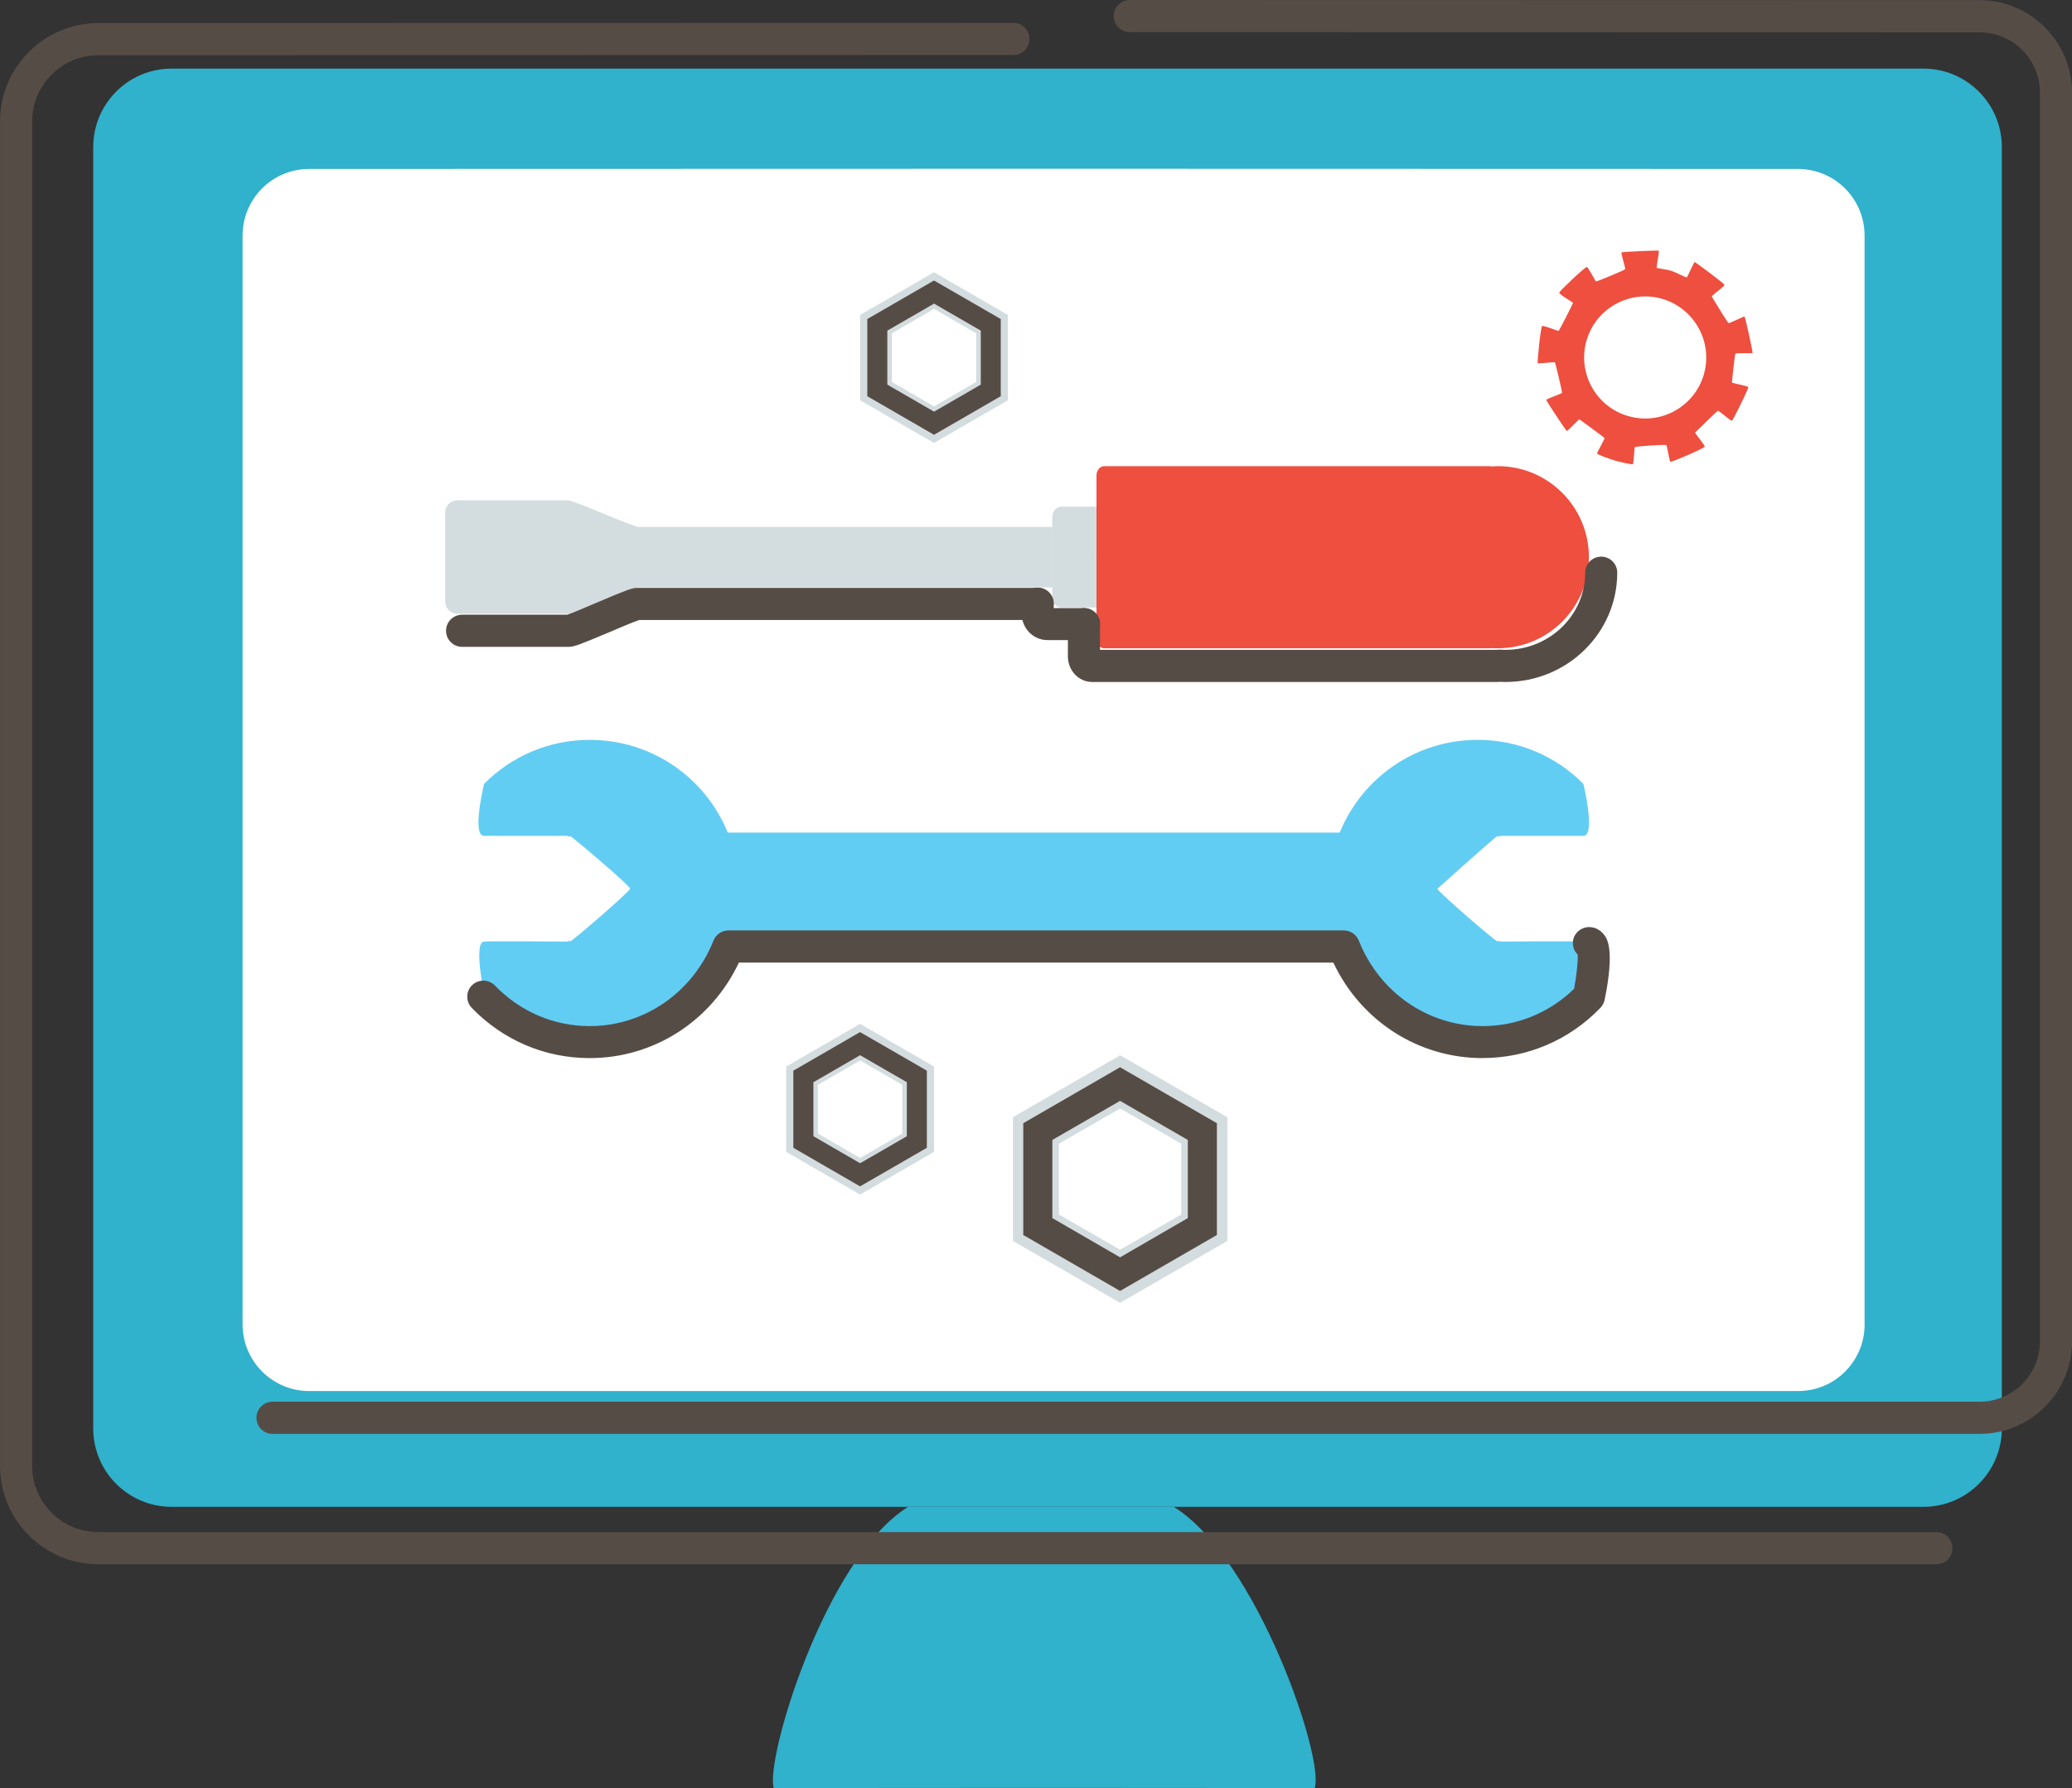
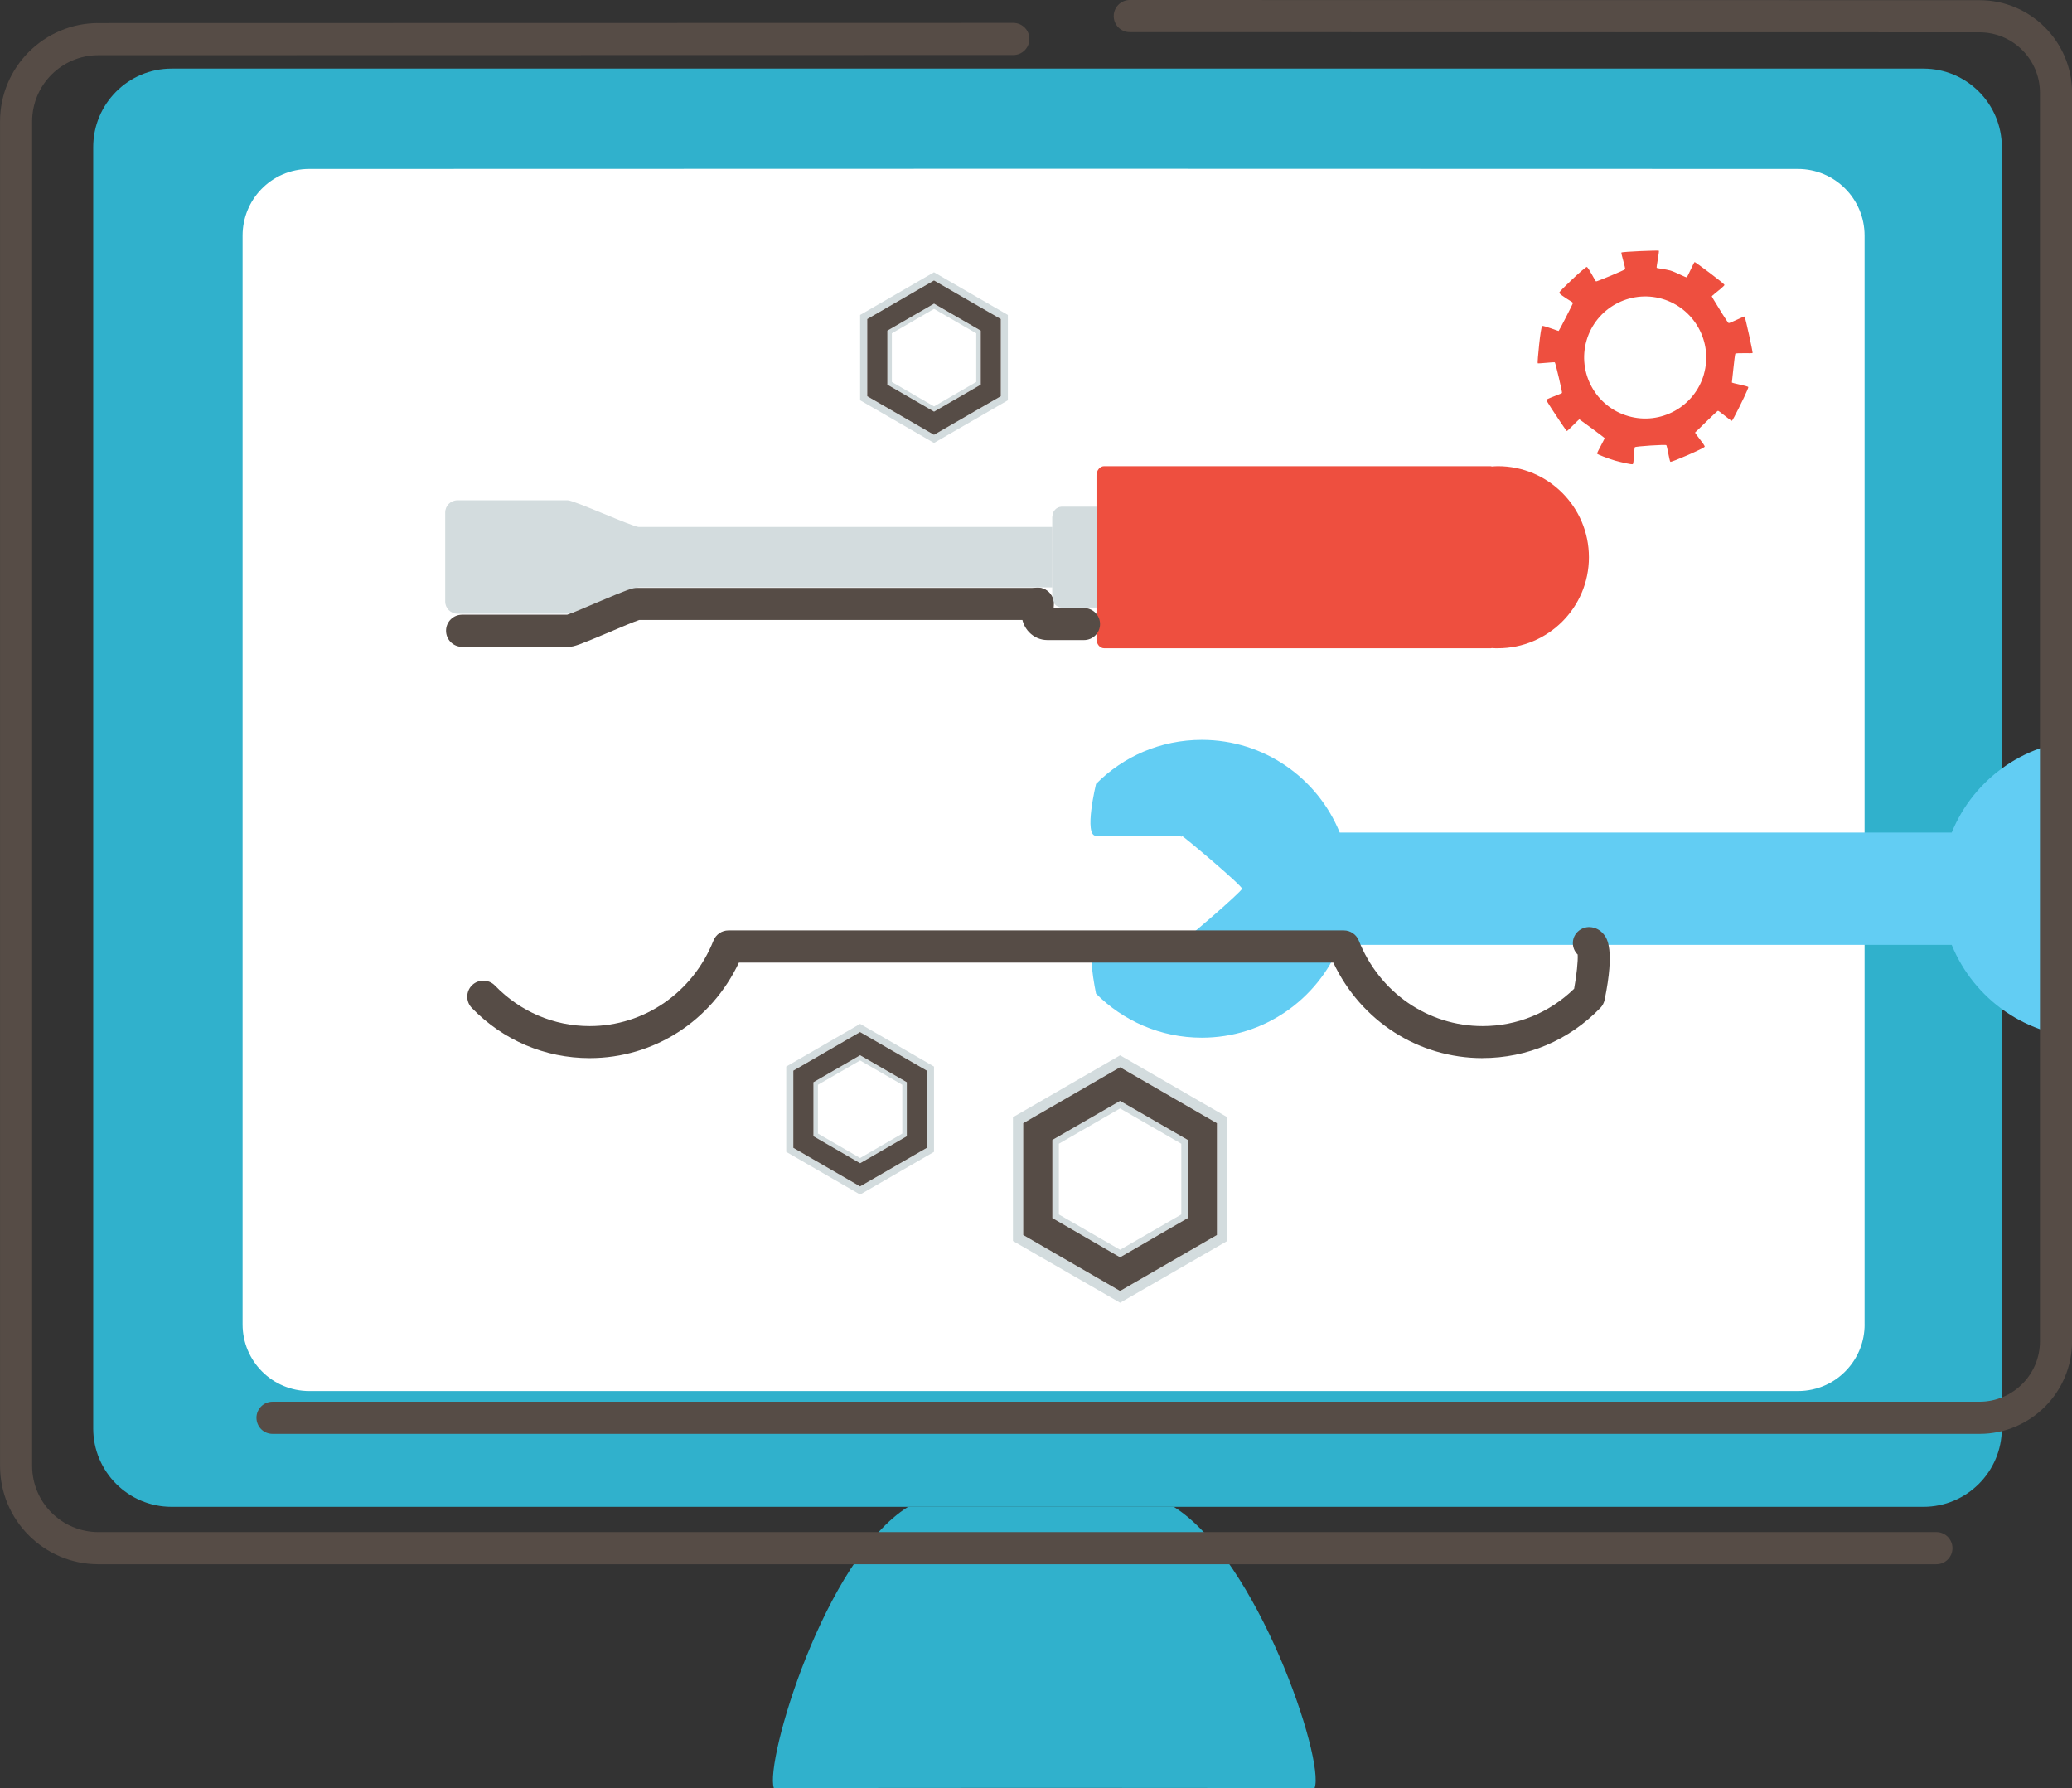
<svg xmlns="http://www.w3.org/2000/svg" xmlns:ns1="http://www.inkscape.org/namespaces/inkscape" xmlns:ns2="http://sodipodi.sourceforge.net/DTD/sodipodi-0.dtd" width="46.611mm" height="40.217mm" viewBox="0 0 46.611 40.217" version="1.1" id="svg4450" ns1:version="0.92.4 (5da689c313, 2019-01-14)" ns2:docname="maintenance.svg">
  <rect x="0" y="0" width="46.611" height="40.217" fill="#333333" stroke="none" />
  <defs id="defs4444" />
  <g ns1:label="Layer 1" ns1:groupmode="layer" id="layer1" transform="translate(432.276,-122.677)">
    <path d="m -387.243,154.805 c 0,0.974 -0.79,1.764 -1.765,1.764 h -19.777 -19.63 c -0.975,0 -1.764,-0.79 -1.764,-1.764 v -28.818 c 0,-0.977 0.79,-1.767 1.764,-1.767 h 19.617 19.79 c 0.974,0 1.765,0.79 1.765,1.767 v 28.818" style="fill:#30b1cc;fill-opacity:1;fill-rule:nonzero;stroke:none;stroke-width:0.035" id="path2622" ns1:connector-curvature="0" />
    <path d="m -405.87,156.569 h -5.978 c -1.878,1.171 -3.227,5.726 -3.02,6.325 l 5.996,-0.004 6.169,0.004 c 0.236,-0.635 -1.289,-5.154 -3.167,-6.325" style="fill:#30b1cc;fill-opacity:1;fill-rule:nonzero;stroke:none;stroke-width:0.035" id="path2624" ns1:connector-curvature="0" />
    <path d="m -390.33,152.466 c 0,0.381 -0.141,0.727 -0.374,0.991 -0.275,0.314 -0.677,0.508 -1.126,0.508 h -16.807 -16.682 c -0.828,0 -1.5,-0.67 -1.5,-1.499 v -24.49 c 0,-0.402 0.158,-0.769 0.415,-1.037 0.273,-0.286 0.658,-0.462 1.084,-0.462 l 16.671,-0.004 16.818,0.004 c 0.828,0 1.5,0.67 1.5,1.499 v 24.49" style="fill:#ffffff;fill-opacity:1;fill-rule:nonzero;stroke:none;stroke-width:0.035" id="path2626" ns1:connector-curvature="0" />
    <path d="m -393.946,131.098 c -0.21,0.727 -0.973,1.15 -1.701,0.938 -0.727,-0.208 -1.149,-0.97 -0.939,-1.7 0.21,-0.727 0.973,-1.147 1.7,-0.938 0.728,0.212 1.149,0.974 0.939,1.7 z m 1.096,-0.476 c 0.011,-0.011 -0.165,-0.815 -0.181,-0.826 -0.015,-0.007 -0.331,0.152 -0.357,0.148 -0.021,-0.004 -0.243,-0.367 -0.338,-0.526 -0.025,-0.042 -0.041,-0.07 -0.042,-0.074 -0.003,-0.011 0.116,-0.102 0.201,-0.173 0.047,-0.042 0.084,-0.074 0.084,-0.085 -2.7e-4,-0.032 -0.656,-0.515 -0.67,-0.515 -0.014,-0.004 -0.159,0.328 -0.177,0.342 -0.018,0.014 -0.242,-0.113 -0.374,-0.152 -0.101,-0.028 -0.294,-0.049 -0.304,-0.06 -0.01,-0.011 0.062,-0.374 0.049,-0.385 -0.012,-0.011 -0.834,0.021 -0.843,0.042 -0.009,0.018 0.095,0.353 0.085,0.374 -0.01,0.021 -0.636,0.279 -0.654,0.275 -0.017,0 -0.172,-0.318 -0.209,-0.325 -0.037,-0.004 -0.608,0.533 -0.618,0.575 -7.9e-4,0.004 0,0.004 0.001,0.007 0.018,0.053 0.286,0.198 0.304,0.222 8e-4,0.004 0.002,0.004 0.002,0.004 0.002,0.018 -0.313,0.628 -0.322,0.631 -0.008,0.004 -0.331,-0.123 -0.369,-0.113 -0.038,0.014 -0.114,0.826 -0.102,0.84 0.012,0.011 0.37,-0.032 0.385,-0.021 0.014,0.007 0.171,0.674 0.162,0.688 -0.006,0.011 -0.16,0.067 -0.263,0.109 -0.05,0.021 -0.088,0.039 -0.091,0.046 -0.003,0.004 0.044,0.081 0.109,0.183 0.134,0.208 0.344,0.519 0.353,0.519 0.014,0.004 0.271,-0.265 0.281,-0.265 0.01,0.004 0.565,0.413 0.569,0.423 0.004,0.014 -0.171,0.328 -0.172,0.346 -2.6e-4,0.021 0.27,0.12 0.411,0.162 0.13,0.035 0.377,0.095 0.397,0.078 0.021,-0.018 0.029,-0.36 0.044,-0.381 0.015,-0.021 0.689,-0.064 0.708,-0.046 0.019,0.018 0.071,0.36 0.091,0.374 0.02,0.018 0.76,-0.303 0.772,-0.339 0.012,-0.035 -0.231,-0.307 -0.214,-0.321 0.017,-0.011 0.493,-0.487 0.513,-0.487 0.02,-0.004 0.286,0.226 0.311,0.226 0.011,0 0.082,-0.134 0.159,-0.289 0.039,-0.078 0.079,-0.162 0.115,-0.236 0.058,-0.123 0.101,-0.222 0.098,-0.233 -0.008,-0.028 -0.375,-0.088 -0.37,-0.106 0.005,-0.018 0.062,-0.624 0.078,-0.646 0.015,-0.021 0.375,-0.004 0.385,-0.014" style="fill:#ee4f3f;fill-opacity:1;fill-rule:nonzero;stroke:none;stroke-width:0.035" id="path2628" ns1:connector-curvature="0" />
-     <path d="m -402.138,141.403 h -13.767 c -0.498,-1.224 -1.7,-2.085 -3.103,-2.085 -0.931,0 -1.772,0.377 -2.379,0.991 0,0 -0.283,1.168 0,1.168 0.283,0 1.845,0 1.845,0 0.028,0 0.055,0.011 0.081,0.021 10e-4,-0.011 0.002,-0.021 0.003,-0.021 0.023,-0.007 1.361,1.122 1.355,1.189 -0.005,0.067 -1.334,1.21 -1.355,1.189 -10e-4,0 -0.002,-0.011 -0.003,-0.021 -0.026,0.014 -0.053,0.021 -0.081,0.021 0,0 -1.602,-0.014 -1.845,0 -0.243,0.014 0,1.171 0,1.171 0.607,0.61 1.448,0.991 2.379,0.991 1.403,0 2.604,-0.864 3.103,-2.088 h 13.767 c 0.498,1.224 1.7,2.088 3.103,2.088 0.931,0 1.772,-0.381 2.379,-0.991 0,0 0.243,-1.157 0,-1.171 -0.243,-0.014 -1.845,0 -1.845,0 -0.029,0 -0.055,-0.007 -0.081,-0.021 -7.9e-4,0.011 -0.002,0.021 -0.003,0.021 -0.021,0.021 -1.35,-1.122 -1.355,-1.189 0,0 1.332,-1.196 1.355,-1.189 0.001,0 0.002,0.011 0.003,0.021 0.026,-0.011 0.053,-0.021 0.081,-0.021 0,0 1.561,0 1.845,0 0.283,0 0,-1.168 0,-1.168 -0.607,-0.614 -1.448,-0.991 -2.379,-0.991 -1.403,0 -2.604,0.861 -3.103,2.085" style="fill:#62cdf3;fill-opacity:1;fill-rule:nonzero;stroke:none;stroke-width:0.035" id="path2852" ns1:connector-curvature="0" />
+     <path d="m -402.138,141.403 c -0.498,-1.224 -1.7,-2.085 -3.103,-2.085 -0.931,0 -1.772,0.377 -2.379,0.991 0,0 -0.283,1.168 0,1.168 0.283,0 1.845,0 1.845,0 0.028,0 0.055,0.011 0.081,0.021 10e-4,-0.011 0.002,-0.021 0.003,-0.021 0.023,-0.007 1.361,1.122 1.355,1.189 -0.005,0.067 -1.334,1.21 -1.355,1.189 -10e-4,0 -0.002,-0.011 -0.003,-0.021 -0.026,0.014 -0.053,0.021 -0.081,0.021 0,0 -1.602,-0.014 -1.845,0 -0.243,0.014 0,1.171 0,1.171 0.607,0.61 1.448,0.991 2.379,0.991 1.403,0 2.604,-0.864 3.103,-2.088 h 13.767 c 0.498,1.224 1.7,2.088 3.103,2.088 0.931,0 1.772,-0.381 2.379,-0.991 0,0 0.243,-1.157 0,-1.171 -0.243,-0.014 -1.845,0 -1.845,0 -0.029,0 -0.055,-0.007 -0.081,-0.021 -7.9e-4,0.011 -0.002,0.021 -0.003,0.021 -0.021,0.021 -1.35,-1.122 -1.355,-1.189 0,0 1.332,-1.196 1.355,-1.189 0.001,0 0.002,0.011 0.003,0.021 0.026,-0.011 0.053,-0.021 0.081,-0.021 0,0 1.561,0 1.845,0 0.283,0 0,-1.168 0,-1.168 -0.607,-0.614 -1.448,-0.991 -2.379,-0.991 -1.403,0 -2.604,0.861 -3.103,2.085" style="fill:#62cdf3;fill-opacity:1;fill-rule:nonzero;stroke:none;stroke-width:0.035" id="path2852" ns1:connector-curvature="0" />
    <path d="m -398.925,146.476 c -1.444,0 -2.736,-0.833 -3.357,-2.148 h -13.372 c -0.621,1.316 -1.914,2.148 -3.357,2.148 -1.004,0 -1.946,-0.399 -2.652,-1.129 -0.139,-0.145 -0.135,-0.374 0.008,-0.512 0.143,-0.138 0.372,-0.134 0.511,0.007 0.569,0.589 1.327,0.914 2.133,0.914 1.227,0 2.32,-0.755 2.785,-1.923 0.055,-0.138 0.188,-0.229 0.336,-0.229 h 13.845 c 0.148,0 0.281,0.092 0.336,0.229 0.464,1.168 1.558,1.923 2.785,1.923 0.772,0 1.499,-0.296 2.059,-0.84 0.056,-0.307 0.089,-0.621 0.08,-0.769 -0.072,-0.07 -0.114,-0.169 -0.108,-0.279 0.011,-0.198 0.186,-0.346 0.381,-0.339 0.127,0.007 0.241,0.067 0.321,0.173 0.061,0.078 0.247,0.321 0.012,1.464 -0.014,0.067 -0.047,0.131 -0.095,0.18 -0.706,0.73 -1.648,1.129 -2.652,1.129" style="fill:#564c46;fill-opacity:1;fill-rule:nonzero;stroke:none;stroke-width:0.035" id="path2854" ns1:connector-curvature="0" />
    <path d="m -407.437,133.162 c -0.096,0 -0.173,0.095 -0.173,0.208 v 0.713 l -0.002,1.122 0.002,1.136 v 0.709 c 0,0.116 0.077,0.208 0.173,0.208 h 8.684 c 0.013,0 0.025,0 0.037,-0.004 0.045,0.004 0.09,0.004 0.136,0.004 1.131,0 2.048,-0.917 2.048,-2.046 0,-1.132 -0.917,-2.05 -2.048,-2.05 -0.046,0 -0.091,0.004 -0.136,0.007 -0.012,-0.004 -0.024,-0.007 -0.037,-0.007 h -8.684" style="fill:#ee4f3f;fill-opacity:1;fill-rule:nonzero;stroke:none;stroke-width:0.035" id="path2856" ns1:connector-curvature="0" />
-     <path d="m -398.407,138.016 c -0.042,0 -0.083,0 -0.123,-0.004 -0.019,0.004 -0.039,0.004 -0.059,0.004 h -9.121 c -0.3,0 -0.543,-0.258 -0.543,-0.575 v -0.727 c 0,-0.198 0.162,-0.36 0.361,-0.36 0.199,0 0.361,0.162 0.361,0.36 v 0.579 h 8.92 c 0.028,-0.004 0.056,-0.004 0.084,-0.004 0.04,0.004 0.079,0.004 0.12,0.004 0.987,0 1.79,-0.776 1.79,-1.736 0,-0.198 0.162,-0.36 0.361,-0.36 0.2,0 0.361,0.162 0.361,0.36 0,1.358 -1.127,2.459 -2.512,2.459" style="fill:#564c46;fill-opacity:1;fill-rule:nonzero;stroke:none;stroke-width:0.035" id="path2858" ns1:connector-curvature="0" />
    <path d="m -408.602,134.316 v 0.215 l -0.002,0.674 0.002,0.684 v 0.219 c 0,0.127 0.093,0.233 0.208,0.233 h 0.784 l -0.002,-1.136 0.002,-1.122 h -0.784 c -0.115,0 -0.208,0.102 -0.208,0.233" style="fill:#d3dcde;fill-opacity:1;fill-rule:nonzero;stroke:none;stroke-width:0.035" id="path2860" ns1:connector-curvature="0" />
    <path d="m -408.602,134.308 v 0.215 l -0.002,0.674 0.002,0.688 v 0.215 c 0,0.131 0.093,0.233 0.208,0.233 h 0.784 l -0.002,-1.136 0.002,-1.122 h -0.784 c -0.115,0 -0.208,0.102 -0.208,0.233" style="fill:#d3dcde;fill-opacity:1;fill-rule:nonzero;stroke:none;stroke-width:0.035" id="path2862" ns1:connector-curvature="0" />
    <path d="m -407.891,137.074 h -0.823 c -0.32,0 -0.58,-0.268 -0.58,-0.6 v -0.222 c 0,-0.198 0.162,-0.36 0.361,-0.36 0.199,0 0.361,0.162 0.361,0.36 v 0.102 h 0.681 c 0.199,0 0.361,0.159 0.361,0.36 0,0.201 -0.162,0.36 -0.361,0.36" style="fill:#564c46;fill-opacity:1;fill-rule:nonzero;stroke:none;stroke-width:0.035" id="path2864" ns1:connector-curvature="0" />
    <path d="m -422.261,134.206 v 2 c 0,0.152 0.123,0.275 0.275,0.275 h 2.484 c 0.123,0 1.476,-0.593 1.594,-0.593 h 9.305 v -1.358 h -9.305 c -0.127,0 -1.456,-0.6 -1.594,-0.6 h -2.484 c -0.152,0 -0.275,0.123 -0.275,0.275" style="fill:#d3dcde;fill-opacity:1;fill-rule:nonzero;stroke:none;stroke-width:0.035" id="path2866" ns1:connector-curvature="0" />
    <path d="m -419.478,137.226 h -2.403 c -0.2,0 -0.361,-0.162 -0.361,-0.363 0,-0.198 0.162,-0.36 0.361,-0.36 h 2.363 c 0.112,-0.035 0.452,-0.18 0.683,-0.279 0.683,-0.289 0.784,-0.325 0.899,-0.325 h 9.002 c 0.199,0 0.361,0.162 0.361,0.36 0,0.201 -0.162,0.363 -0.361,0.363 h -8.962 c -0.11,0.035 -0.437,0.173 -0.658,0.268 -0.695,0.293 -0.808,0.335 -0.925,0.335" style="fill:#564c46;fill-opacity:1;fill-rule:nonzero;stroke:none;stroke-width:0.035" id="path2868" ns1:connector-curvature="0" />
    <path d="m -404.899,147.94 v 2.515 l -2.179,1.259 -2.179,-1.259 v -2.515 l 2.179,-1.259 z m -4.59,-0.134 v 2.783 l 2.411,1.39 2.411,-1.39 v -2.783 l -2.411,-1.393 -2.411,1.393" style="fill:#d3dcde;fill-opacity:1;fill-rule:nonzero;stroke:none;stroke-width:0.035" id="path2870" ns1:connector-curvature="0" />
    <path d="m -405.702,148.402 v 1.591 l -1.377,0.794 -1.377,-0.794 v -1.591 l 1.377,-0.794 z m -2.9,-0.085 v 1.757 l 1.523,0.882 1.523,-0.882 v -1.757 l -1.523,-0.878 -1.523,0.878" style="fill:#d3dcde;fill-opacity:1;fill-rule:nonzero;stroke:none;stroke-width:0.035" id="path2872" ns1:connector-curvature="0" />
    <path d="m -405.556,148.317 v 1.757 l -1.523,0.882 -1.523,-0.882 v -1.757 l 1.523,-0.878 z m -3.702,-0.377 v 2.515 l 2.179,1.259 2.179,-1.259 v -2.515 l -2.179,-1.259 -2.179,1.259" style="fill:#564c46;fill-opacity:1;fill-rule:nonzero;stroke:none;stroke-width:0.035" id="path2874" ns1:connector-curvature="0" />
    <path d="m -411.424,146.758 v 1.736 l -1.503,0.868 -1.502,-0.868 v -1.736 l 1.502,-0.868 z m -3.165,-0.092 v 1.919 l 1.662,0.96 1.662,-0.96 v -1.919 l -1.662,-0.96 -1.662,0.96" style="fill:#d3dcde;fill-opacity:1;fill-rule:nonzero;stroke:none;stroke-width:0.035" id="path2876" ns1:connector-curvature="0" />
    <path d="m -411.978,147.076 v 1.097 l -0.949,0.55 -0.949,-0.55 v -1.097 l 0.949,-0.547 z m -2,-0.056 v 1.214 l 1.05,0.607 1.05,-0.607 v -1.214 l -1.05,-0.607 -1.05,0.607" style="fill:#d3dcde;fill-opacity:1;fill-rule:nonzero;stroke:none;stroke-width:0.035" id="path2878" ns1:connector-curvature="0" />
    <path d="m -411.877,147.019 v 1.214 l -1.05,0.607 -1.05,-0.607 v -1.214 l 1.05,-0.607 z m -2.553,-0.261 v 1.736 l 1.502,0.868 1.503,-0.868 v -1.736 l -1.503,-0.868 -1.502,0.868" style="fill:#564c46;fill-opacity:1;fill-rule:nonzero;stroke:none;stroke-width:0.035" id="path2880" ns1:connector-curvature="0" />
    <path d="m -409.762,129.853 v 1.736 l -1.503,0.868 -1.502,-0.868 v -1.736 l 1.502,-0.868 z m -3.165,-0.092 v 1.919 l 1.662,0.96 1.662,-0.96 v -1.919 l -1.662,-0.96 -1.662,0.96" style="fill:#d3dcde;fill-opacity:1;fill-rule:nonzero;stroke:none;stroke-width:0.035" id="path2882" ns1:connector-curvature="0" />
    <path d="m -410.315,130.174 v 1.094 l -0.949,0.55 -0.949,-0.55 v -1.094 l 0.949,-0.55 z m -2,-0.06 v 1.214 l 1.05,0.607 1.05,-0.607 v -1.214 l -1.05,-0.607 -1.05,0.607" style="fill:#d3dcde;fill-opacity:1;fill-rule:nonzero;stroke:none;stroke-width:0.035" id="path2884" ns1:connector-curvature="0" />
    <path d="m -410.214,130.114 v 1.214 l -1.05,0.607 -1.05,-0.607 v -1.214 l 1.05,-0.607 z m -2.553,-0.261 v 1.736 l 1.502,0.868 1.503,-0.868 v -1.736 l -1.503,-0.868 -1.502,0.868" style="fill:#564c46;fill-opacity:1;fill-rule:nonzero;stroke:none;stroke-width:0.035" id="path2886" ns1:connector-curvature="0" />
    <path d="m -388.715,157.86 h -41.348 c -1.22,0 -2.212,-0.991 -2.212,-2.212 V 125.408 c 0,-1.221 0.993,-2.212 2.212,-2.212 l 20.583,-0.004 c 0.199,0 0.361,0.162 0.361,0.36 3.4e-4,0.201 -0.162,0.363 -0.361,0.363 l -20.583,0.004 c -0.822,0 -1.49,0.667 -1.49,1.489 v 30.24 c 0,0.822 0.669,1.489 1.49,1.489 h 41.348 c 0.199,0 0.361,0.162 0.361,0.363 0,0.197 -0.162,0.36 -0.361,0.36" style="fill:#564c46;fill-opacity:1;fill-rule:nonzero;stroke:none;stroke-width:0.035" id="path2888" ns1:connector-curvature="0" />
    <path d="m -387.745,154.928 h -38.401 c -0.2,0 -0.361,-0.162 -0.361,-0.363 0,-0.197 0.162,-0.36 0.361,-0.36 h 38.401 c 0.749,0 1.359,-0.61 1.359,-1.358 v -28.085 c 0,-0.748 -0.61,-1.358 -1.359,-1.358 l -19.116,-0.004 c -0.2,0 -0.361,-0.162 -0.361,-0.36 0,-0.201 0.162,-0.363 0.361,-0.363 v 0 l 19.116,0.004 c 1.147,0 2.081,0.935 2.081,2.081 v 28.085 c 0,1.147 -0.933,2.081 -2.081,2.081" style="fill:#564c46;fill-opacity:1;fill-rule:nonzero;stroke:none;stroke-width:0.035" id="path2890" ns1:connector-curvature="0" />
  </g>
</svg>